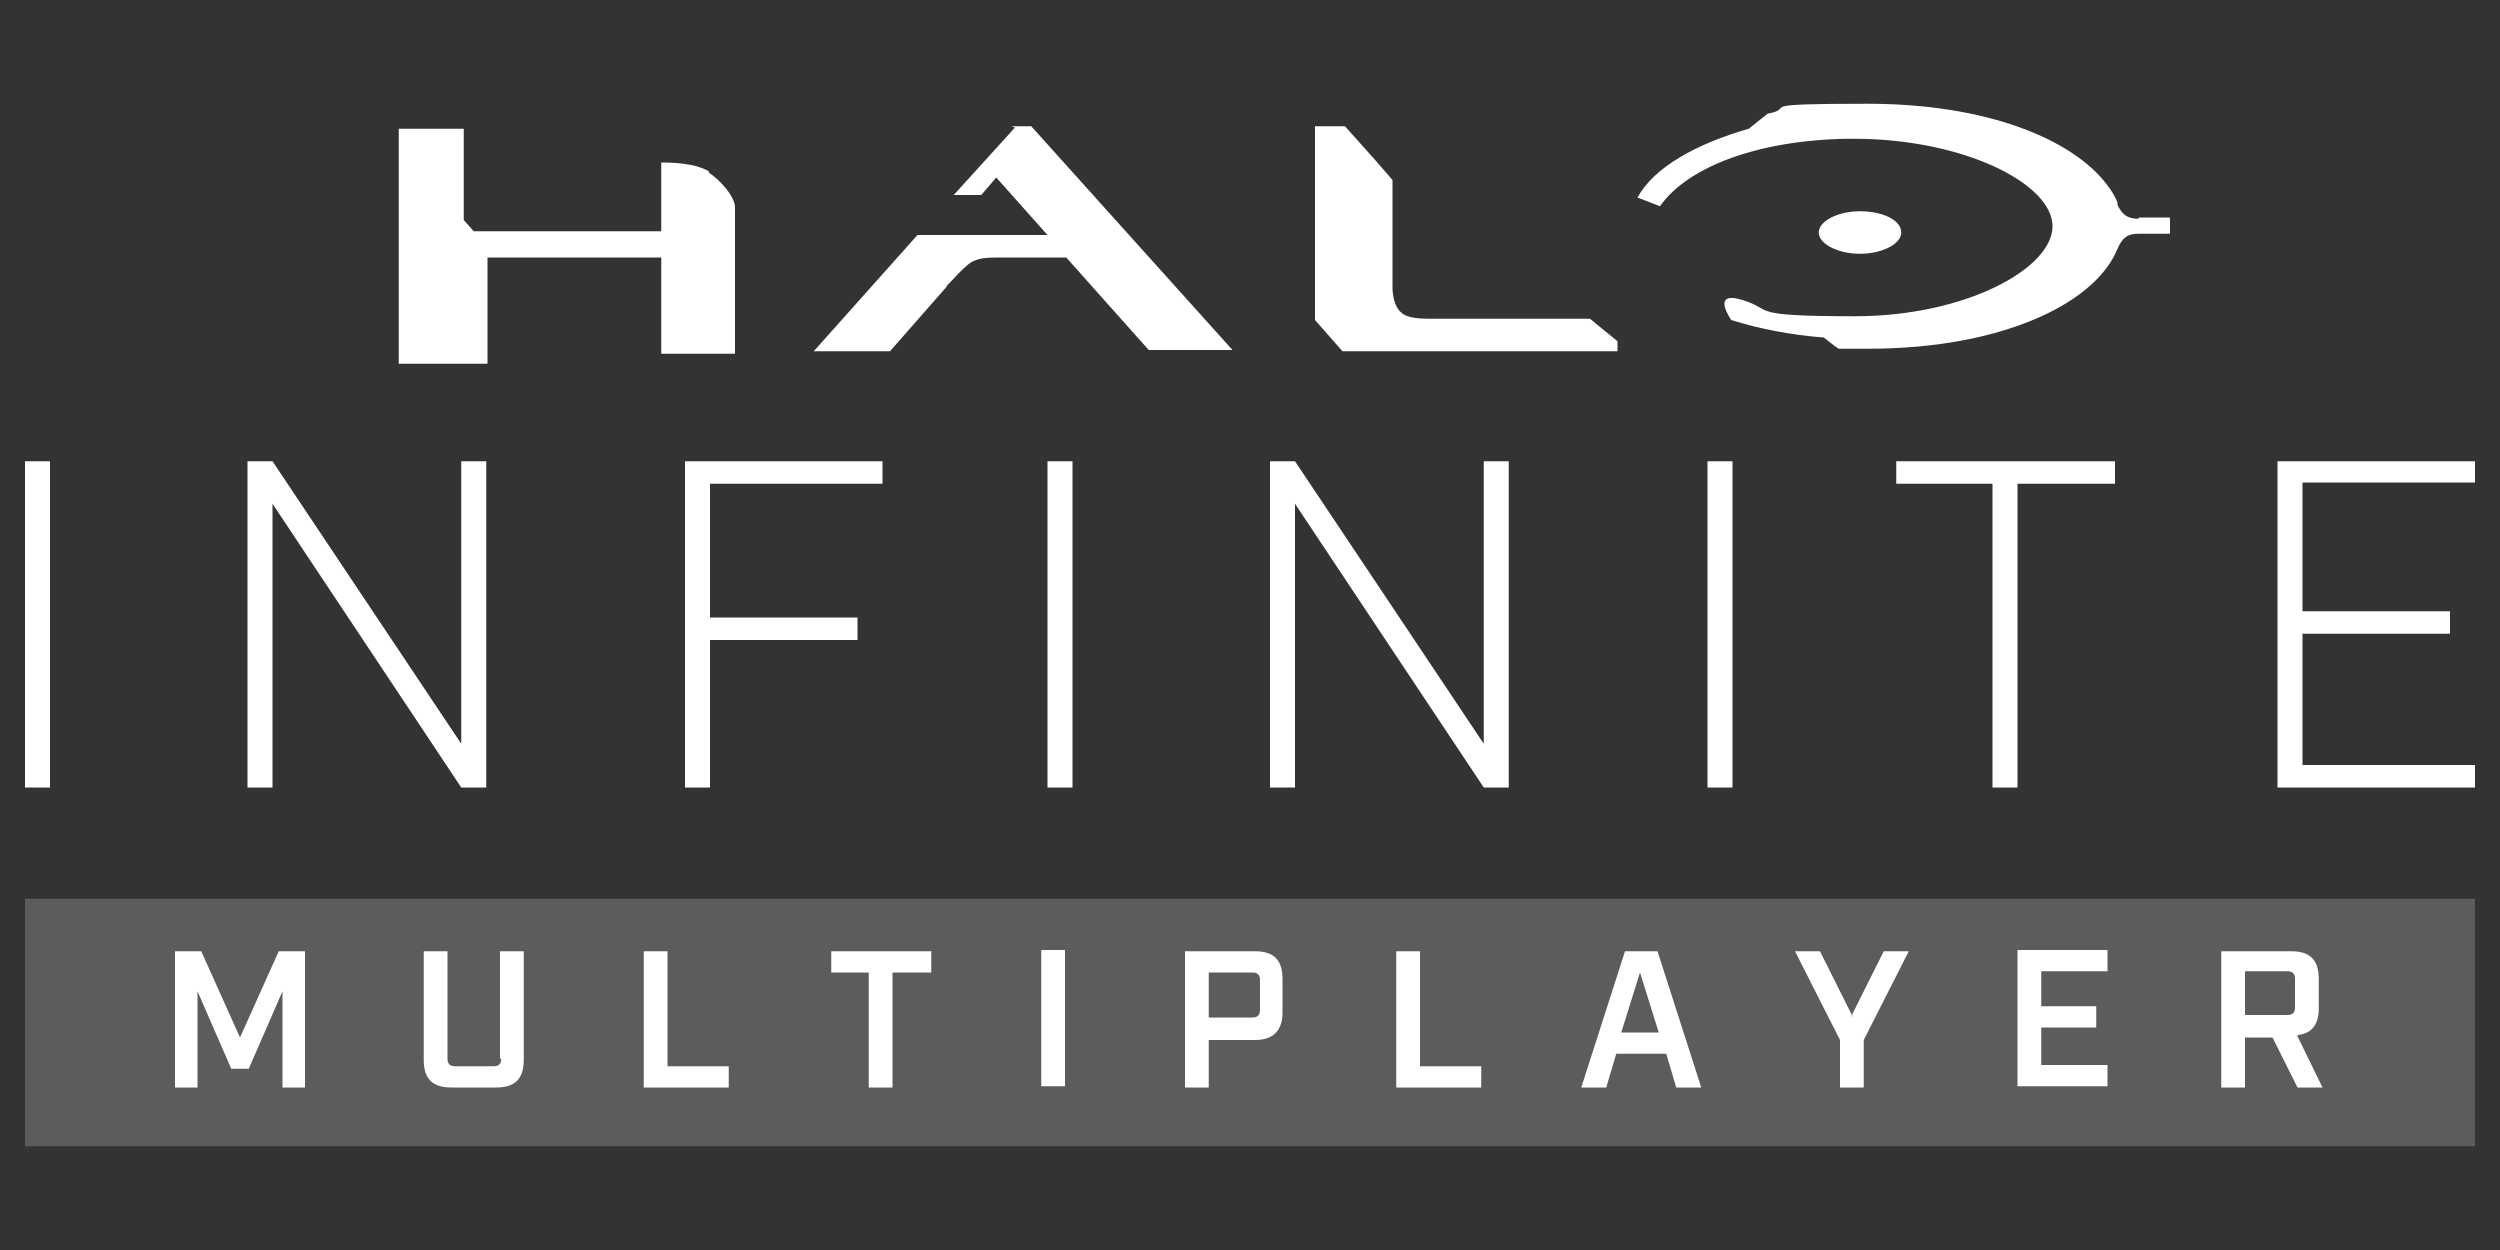
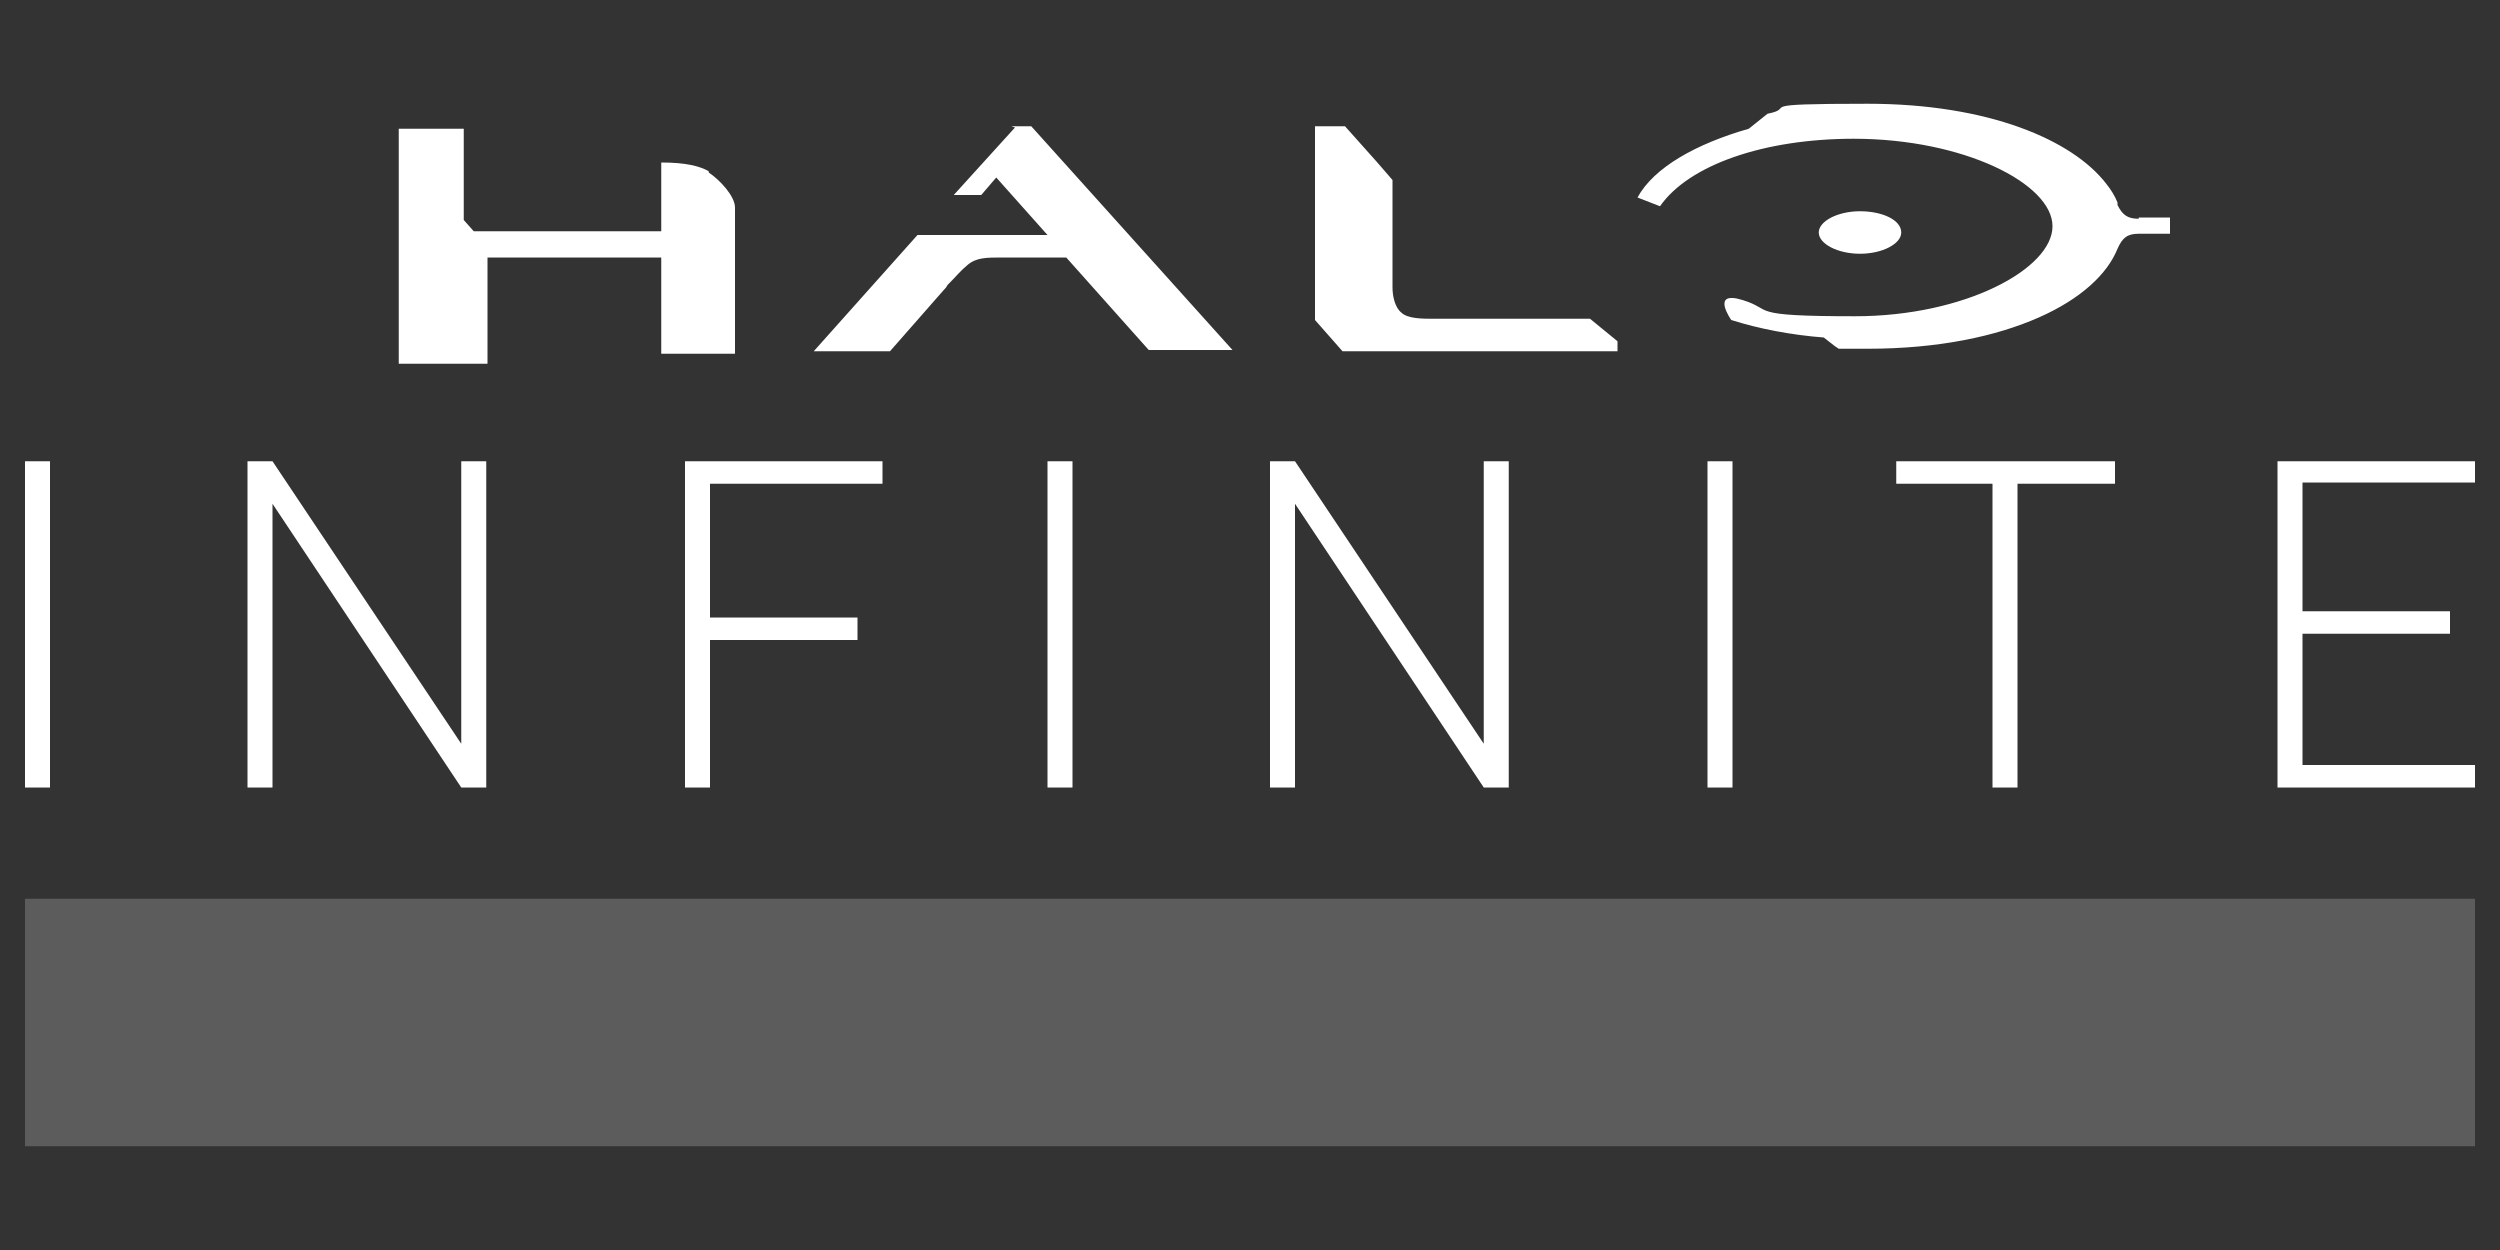
<svg xmlns="http://www.w3.org/2000/svg" id="Layer_1" data-name="Layer 1" version="1.1" viewBox="0 0 200 100">
  <rect x="0" y="0" width="200" height="100" fill="#333333" stroke="none" />
  <defs>
    <style>
      .cls-1 {
        isolation: isolate;
        opacity: .2;
      }

      .cls-1, .cls-2 {
        fill: #fff;
        stroke-width: 0px;
      }

      .cls-2 {
        fill-rule: evenodd;
      }
    </style>
  </defs>
  <path class="cls-2" d="M2,63h2v-26.1h-2v26.1ZM36.9,59.5l-15.1-22.6h-2v26.1h2v-22.7l15.1,22.7h2v-26.1h-2v22.6ZM54.8,63h2v-11.8h11.8v-1.8h-11.8v-10.7h13.8v-1.8h-15.8v26.1h0ZM83.8,63h2v-26.1h-2v26.1ZM118.7,59.5l-15.1-22.6h-2v26.1h2v-22.7l15.1,22.7h2v-26.1h-2v22.6ZM136.6,63h2v-26.1h-2v26.1ZM151.6,38.7h7.8v24.3h2v-24.3h7.8v-1.8h-17.5v1.8h0ZM198,38.7v-1.8h-15.8v26.1h15.8v-1.8h-13.8v-10.5h11.8v-1.8h-11.8v-10.3h13.8Z" />
  <path class="cls-2" d="M152.1,18.6c0-1-1.5-1.7-3.3-1.7s-3.3.8-3.3,1.7,1.5,1.7,3.3,1.7,3.3-.8,3.3-1.7ZM56.7,13.7c-.7-.4-1.8-.7-3.8-.7v5.5h-15l-.8-.9v-7.3h-5.2v18.8h7.1v-8.5h13.9v7.7h5.9v-11.7c0-.9-1.2-2.2-2.1-2.8h0ZM81.2,10.2l-4.9,5.4h2.2l1.2-1.4,4.1,4.6h-10.4l-8.3,9.3h6.1l4.3-4.9c.1-.1.2-.2.3-.4,0,0,.1-.1.2-.2.5-.5.8-.9,1.4-1.4.7-.6,1.5-.6,2.8-.6h5.1l6.6,7.4h6.7l-16.1-17.9h-1.6ZM114.6,25.5c-.8,0-2,0-2.5-.5-.5-.4-.7-1.3-.7-2v-8.6l-1.3-1.5-2.5-2.8h-2.4v15.5l2.2,2.5h22v-.8l-2.2-1.8h-12.6,0ZM171.1,17.5c-.9,0-1.3-.3-1.7-1.1,0,0,0-.1,0-.2-.2-.5-.5-1-.9-1.5-2.7-3.5-9.4-6.4-19.1-6.4s-5.5.3-8,.8l-1.5,1.2c-4.2,1.2-7.6,3.1-8.9,5.5l1.8.7c2.3-3.3,8.3-5.4,15.5-5.4,8.8,0,15.9,3.6,15.9,7s-7,7.2-15.8,7.2-6.4-.5-9-1.3-.9,1.6-.9,1.6c2.2.7,4.8,1.2,7.4,1.4l.9.7.3.2c.8,0,1.5,0,2.3,0,5.7,0,10.3-1,13.7-2.5s5.5-3.5,6.3-5.5c.4-.9.8-1.2,1.7-1.2h2.5v-1.3h-2.5Z" />
  <path class="cls-1" d="M2,71.9h196v19.8H2v-19.8Z" />
-   <path class="cls-2" d="M19.2,83l-3.1-6.9h-2.1v10.9h1.8v-7.7l2.7,6.2h1.4l2.7-6.2v7.7h1.8v-10.9h-2.1l-3.1,6.9ZM40.1,84.7c0,.4-.2.6-.6.6h-3.1c-.4,0-.6-.2-.6-.6v-8.6h-1.9v8.7c0,1.5.7,2.2,2.2,2.2h3.6c1.5,0,2.2-.7,2.2-2.2v-8.7h-1.9v8.6ZM53.4,76.1h-1.9v10.9h6.8v-1.7h-4.9v-9.1h0ZM66.4,77.8h3.1v9.2h1.9v-9.2h3.1v-1.7h-8v1.7ZM83.3,86.9h1.9v-10.9h-1.9v10.9ZM100.4,76.1h-5.6v10.9h1.9v-3.8h3.7c1.4,0,2.2-.7,2.2-2.2v-2.7c0-1.5-.7-2.2-2.2-2.2h0ZM100.8,80.8c0,.4-.2.6-.6.6h-3.5v-3.6h3.5c.4,0,.6.2.6.6v2.5ZM113.6,76.1h-1.9v10.9h6.8v-1.7h-4.9v-9.1h0ZM130,76.1l-3.5,10.9h2l.8-2.7h4l.8,2.7h2l-3.5-10.9h-2.6ZM129.7,82.6l1.5-4.8,1.5,4.8h-3ZM148.2,81.3l-2.6-5.2h-2l3.6,7.1v3.8h1.9v-3.8l3.6-7.1h-2l-2.6,5.2h0ZM161.4,86.9h7.2v-1.7h-5.3v-3h4.4v-1.7h-4.4v-2.8h5.3v-1.7h-7.2v10.9h0ZM183.8,82.8c1.1-.1,1.7-.8,1.7-2.1v-2.4c0-1.5-.7-2.2-2.2-2.2h-5.6v10.9h1.9v-4h2.2l2,4h2l-2-4.1h0ZM183.6,80.6c0,.4-.2.6-.6.6h-3.4v-3.5h3.4c.4,0,.6.2.6.6v2.3Z" />
</svg>